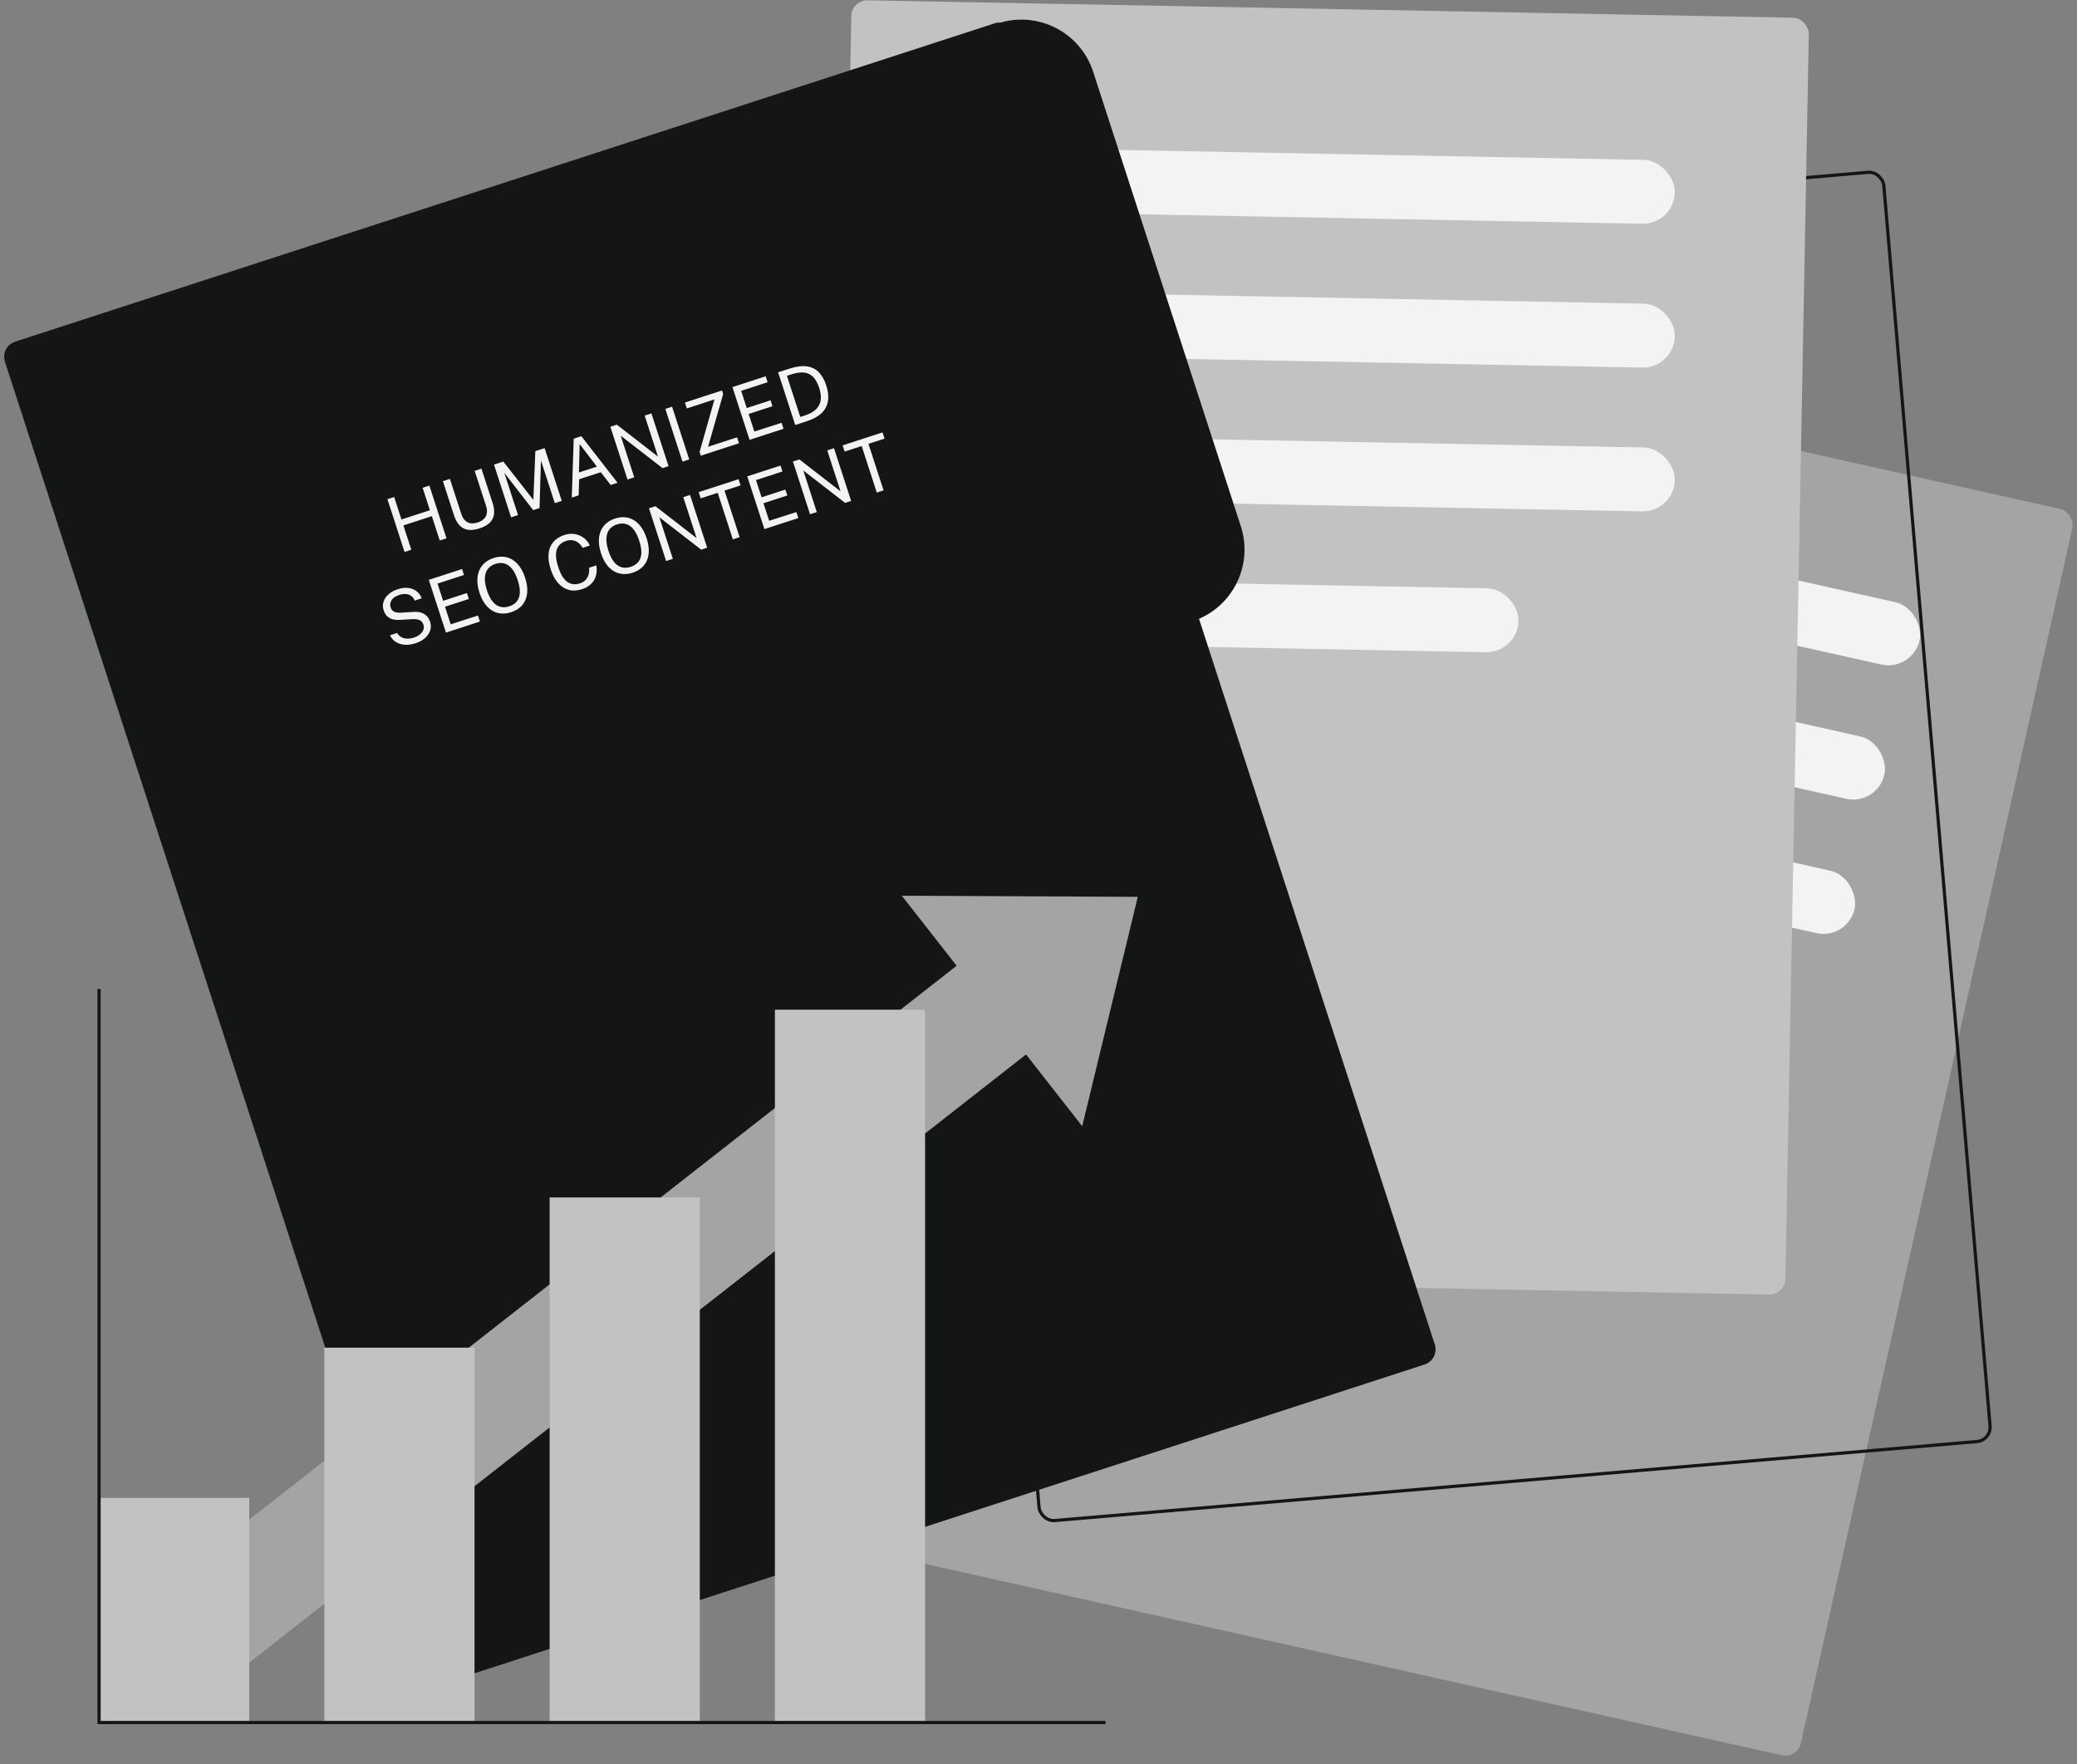
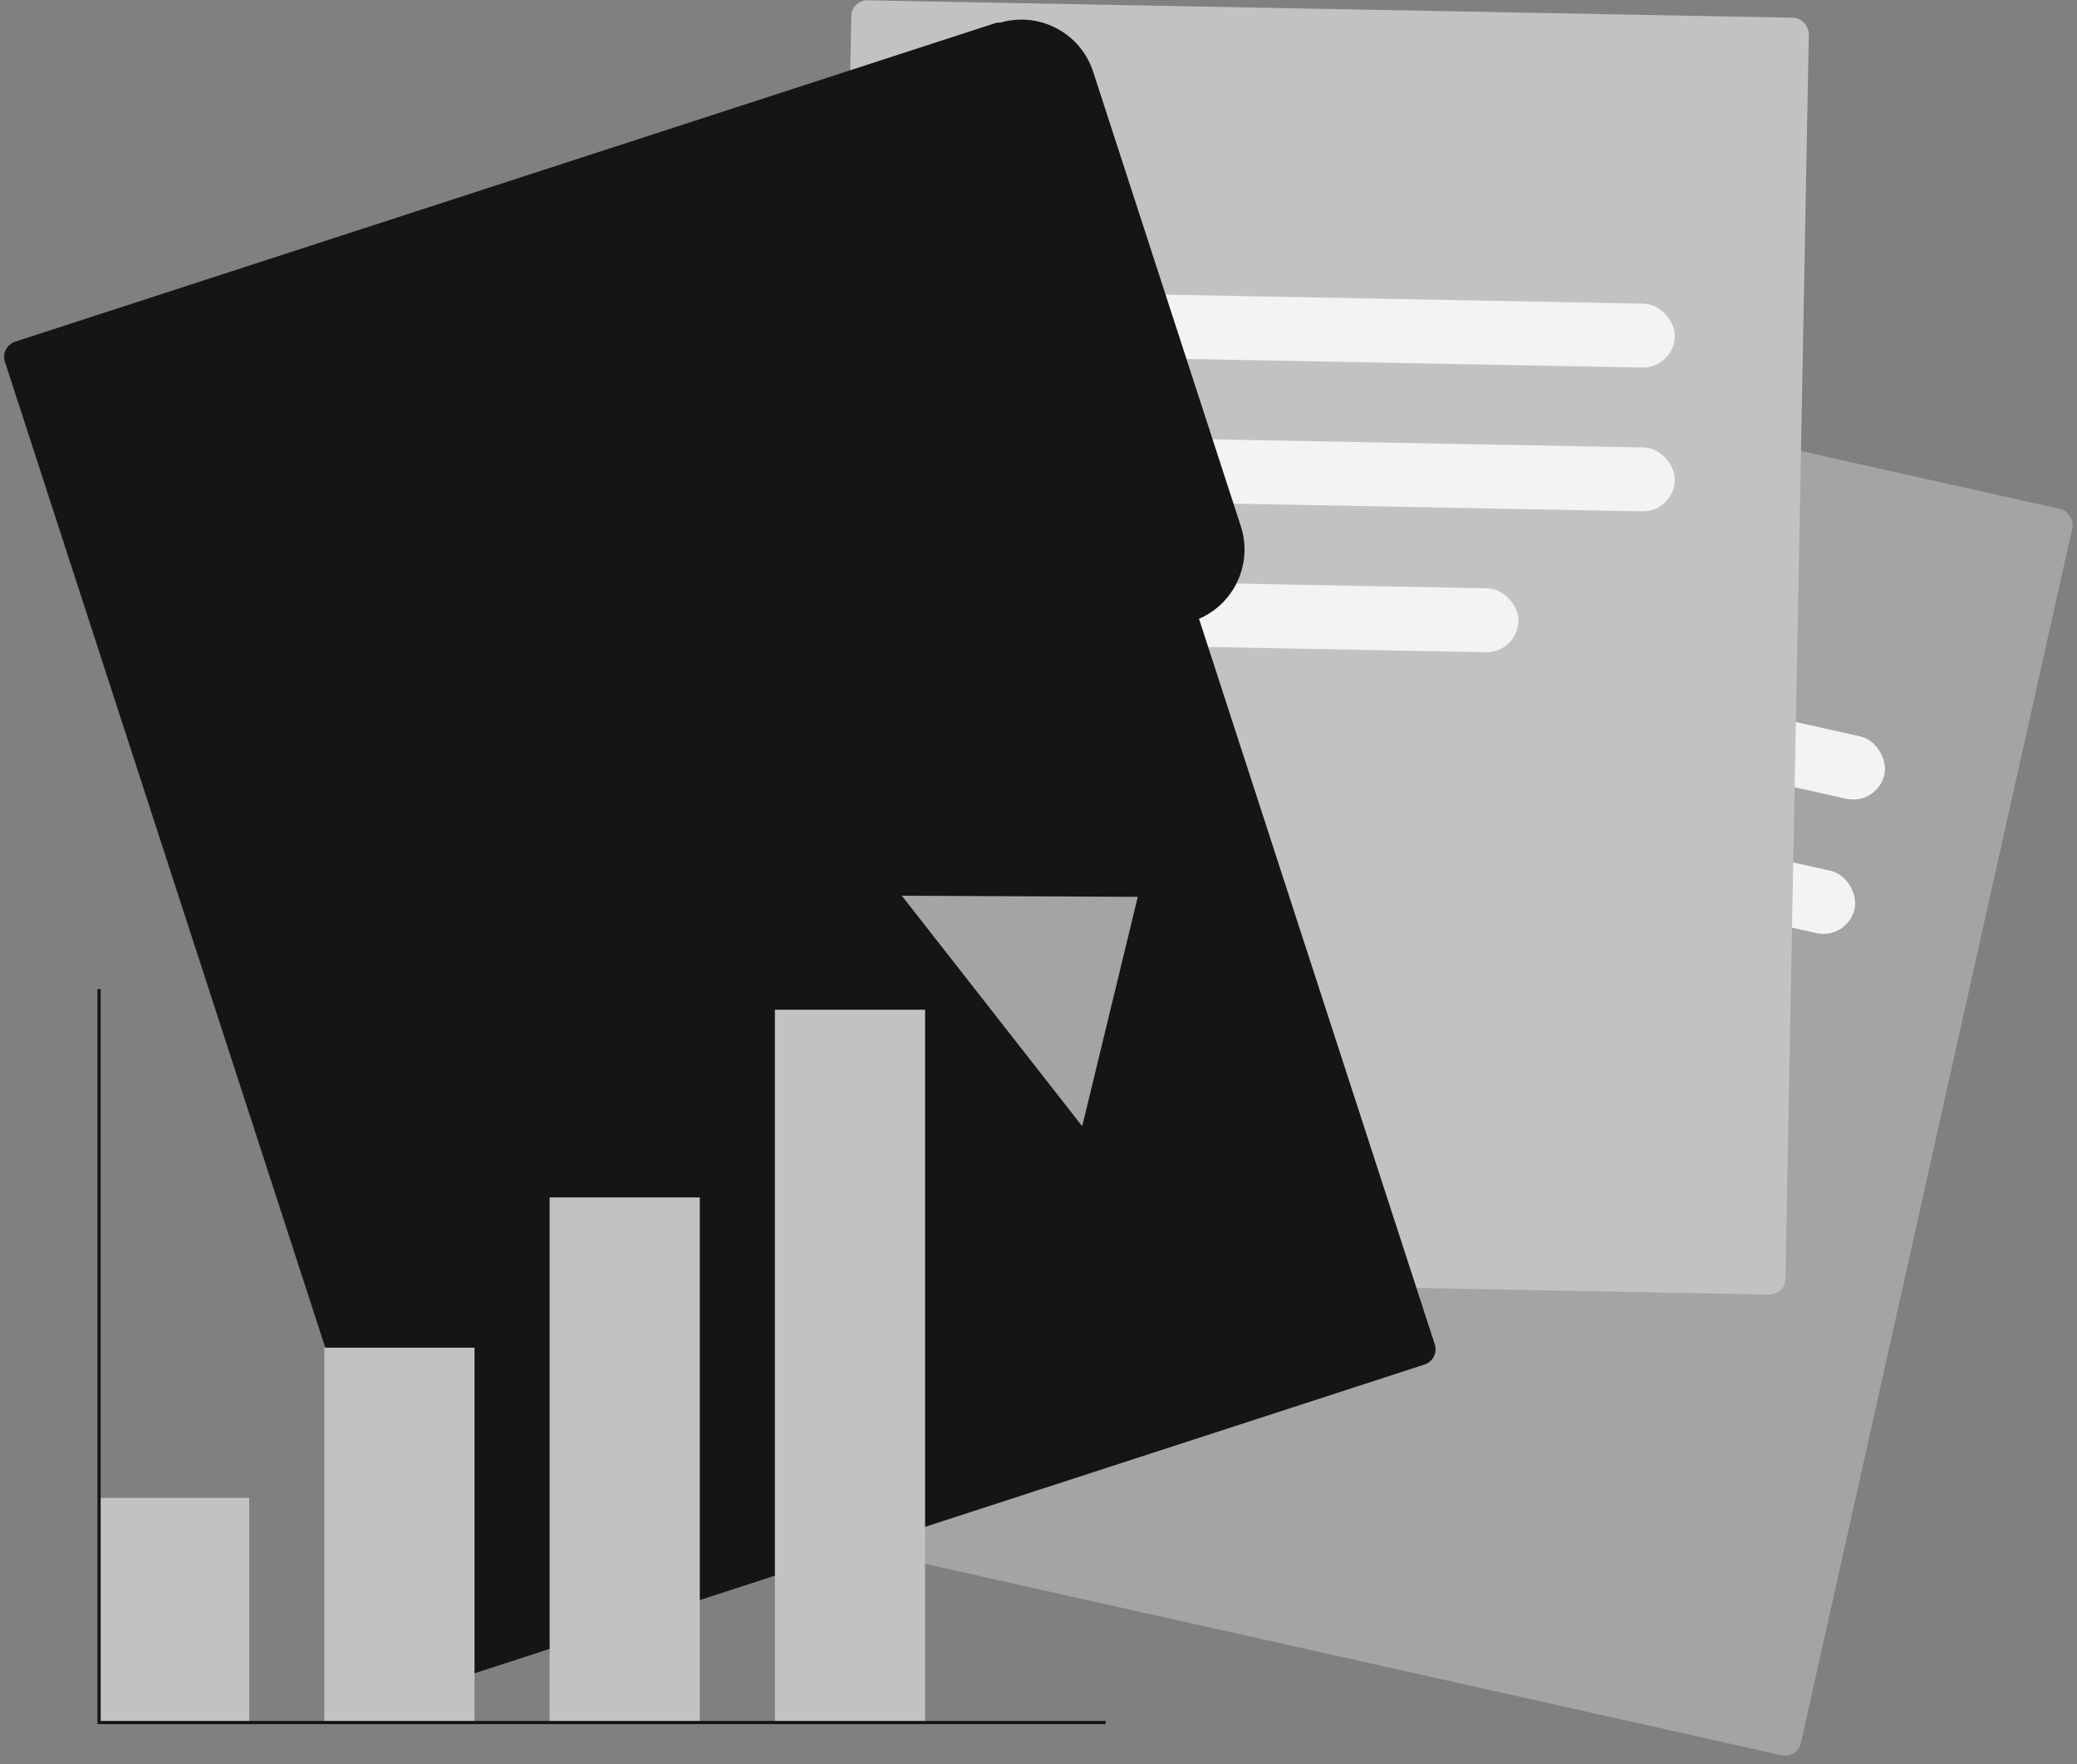
<svg xmlns="http://www.w3.org/2000/svg" width="650" height="552" viewBox="0 0 650 552" fill="none">
  <rect x="0" y="0" width="650" height="552" fill="#808080" stroke="none" />
  <rect x="357.13" y="95.001" width="299.707" height="399.61" rx="5" transform="rotate(12.594 357.13 95.001)" fill="#A4A4A4" />
-   <rect x="385.273" y="142" width="223" height="20" rx="10" transform="rotate(12.59 385.273 142)" fill="#F3F3F3" />
  <rect x="374.273" y="184" width="223" height="20" rx="10" transform="rotate(12.59 374.273 184)" fill="#F3F3F3" />
  <rect x="364.943" y="226.037" width="223" height="20" rx="10" transform="rotate(12.59 364.943 226.037)" fill="#F3F3F3" />
  <rect x="364.359" y="275.91" width="174.05" height="20" rx="10" transform="rotate(12.59 364.359 275.91)" fill="#F3F3F3" />
-   <rect x="291.541" y="79.033" width="298.707" height="398.61" rx="4.5" transform="rotate(-4.896 291.541 79.033)" stroke="#131615" />
  <rect x="266.512" y="0" width="299.707" height="399.61" rx="5" transform="rotate(1.077 266.512 0)" fill="#C2C2C2" />
-   <rect x="301.377" y="46.001" width="223" height="20" rx="10" transform="rotate(1.08 301.377 46.001)" fill="#F3F3F3" />
  <rect x="301.377" y="91.001" width="223" height="20" rx="10" transform="rotate(1.08 301.377 91.001)" fill="#F3F3F3" />
  <rect x="301.377" y="136" width="223" height="20" rx="10" transform="rotate(1.08 301.377 136)" fill="#F3F3F3" />
  <rect x="301.377" y="181" width="174.05" height="20" rx="10" transform="rotate(1.08 301.377 181)" fill="#F3F3F3" />
  <path d="M1.545 113.21C0.692 110.584 2.129 107.763 4.755 106.909L311.498 7.225C313.074 6.713 314.767 7.575 315.279 9.151L449.015 420.678C449.869 423.304 448.432 426.125 445.805 426.978L140.964 526.044C138.338 526.898 135.517 525.461 134.664 522.835L1.545 113.21Z" fill="#131615" />
  <path d="M312.351 7.297C324.752 3.267 338.072 10.053 342.102 22.454L388.316 164.66C392.346 177.061 385.56 190.381 373.159 194.411L312.351 7.297Z" fill="#131615" />
  <path d="M356.073 280.638L338.677 352.406L282.227 280.288L356.073 280.638Z" fill="#A4A4A4" />
-   <rect x="301.83" y="300.278" width="35.251" height="316.339" transform="rotate(51.948 301.83 300.278)" fill="#A4A4A4" />
  <rect x="101.502" y="421.703" width="47.001" height="117.503" fill="#C2C2C2" />
  <rect x="31" y="468.704" width="47.001" height="70.502" fill="#C2C2C2" />
  <rect x="172.003" y="374.702" width="47.001" height="164.504" fill="#C2C2C2" />
  <rect x="242.505" y="315.951" width="47.001" height="223.255" fill="#C2C2C2" />
  <path d="M31 539.001H346" stroke="#131615" />
  <path d="M31 309.5L31 539.5" stroke="#131615" />
-   <path d="M126.607 172.712L121.245 156.209L123.356 155.523L125.64 162.554L134.542 159.661L132.258 152.631L134.369 151.945L139.731 168.448L137.62 169.134L135.147 161.521L126.245 164.414L128.718 172.026L126.607 172.712ZM150.071 165.34C148.641 165.805 147.404 165.946 146.36 165.764C145.324 165.579 144.453 165.097 143.745 164.317C143.045 163.535 142.479 162.478 142.046 161.147L138.609 150.567L140.8 149.855L144.342 160.755C144.774 162.086 145.429 162.975 146.306 163.422C147.183 163.869 148.238 163.892 149.47 163.492C150.3 163.222 150.957 162.849 151.441 162.372C151.933 161.892 152.236 161.31 152.35 160.626C152.469 159.931 152.382 159.134 152.091 158.237L148.549 147.338L150.672 146.648L154.18 157.444C154.593 158.715 154.734 159.859 154.602 160.878C154.47 161.897 154.035 162.782 153.295 163.536C152.561 164.279 151.486 164.881 150.071 165.34ZM159.953 161.877L154.591 145.374L157.513 144.425L166.916 156.435L167.533 141.169L170.443 140.224L175.805 156.727L173.626 157.435L169.291 144.093L168.844 158.989L166.869 159.63L157.828 147.957L162.122 161.173L159.953 161.877ZM178.938 155.709L179.545 137.267L181.93 136.492L193.261 151.055L191.104 151.756L188.015 147.763L181.247 149.962L181.084 155.012L178.938 155.709ZM181.176 147.84L186.802 146.012L181.403 138.947L181.176 147.84ZM196.376 150.043L191.014 133.54L193.034 132.884L205.921 142.879L201.753 130.051L203.864 129.365L209.226 145.867L207.343 146.479L194.26 136.346L198.487 149.357L196.376 150.043ZM213.584 144.452L208.222 127.949L210.333 127.263L215.695 143.766L213.584 144.452ZM219.318 142.589L218.939 141.424L223.592 124.986L214.941 127.797L214.344 125.96L225.95 122.188L226.314 123.307L221.589 139.794L230.662 136.846L231.267 138.706L219.318 142.589ZM234.581 137.629L229.219 121.126L239.628 117.744L240.221 119.608L231.947 122.297L233.697 127.684L241.149 125.262L241.75 127.111L234.286 129.536L236.074 135.037L244.595 132.294L245.207 134.177L234.581 137.629ZM248.87 132.987L243.508 116.484C243.561 116.467 243.722 116.418 243.991 116.339C244.264 116.25 244.595 116.143 244.983 116.017C245.369 115.883 245.772 115.752 246.193 115.624C246.612 115.488 246.997 115.367 247.35 115.261C249.383 114.634 251.131 114.432 252.591 114.655C254.057 114.869 255.277 115.478 256.251 116.482C257.232 117.484 258.006 118.856 258.572 120.598C259.166 122.424 259.344 124.061 259.108 125.509C258.879 126.954 258.217 128.204 257.121 129.258C256.033 130.31 254.488 131.161 252.487 131.811L248.87 132.987ZM250.448 130.467L251.898 129.996C253.26 129.554 254.363 128.964 255.209 128.227C256.052 127.482 256.582 126.548 256.798 125.427C257.021 124.303 256.875 122.945 256.358 121.355C255.841 119.765 255.173 118.59 254.354 117.83C253.543 117.067 252.59 116.645 251.495 116.563C250.398 116.474 249.168 116.651 247.806 117.093L246.266 117.594L250.448 130.467ZM130.003 201.302C129.197 201.564 128.401 201.717 127.617 201.762C126.83 201.799 126.076 201.72 125.357 201.525C124.645 201.327 124.002 201.006 123.429 200.561C122.86 200.107 122.403 199.515 122.057 198.786L124.271 198.067C124.611 198.646 125.052 199.083 125.593 199.379C126.143 199.671 126.752 199.826 127.423 199.844C128.1 199.859 128.801 199.749 129.524 199.515C130.224 199.287 130.831 198.968 131.345 198.557C131.867 198.143 132.238 197.669 132.46 197.135C132.679 196.592 132.692 196.025 132.499 195.431C132.287 194.777 131.903 194.321 131.349 194.064C130.791 193.799 130.028 193.69 129.059 193.735L125.372 193.962C124.542 194.021 123.775 193.976 123.07 193.826C122.37 193.667 121.762 193.36 121.244 192.906C120.724 192.444 120.327 191.791 120.052 190.946C119.748 190.01 119.742 189.112 120.035 188.252C120.325 187.383 120.849 186.616 121.608 185.949C122.372 185.271 123.314 184.751 124.432 184.388C125.725 183.967 126.886 183.838 127.915 184C128.951 184.16 129.816 184.531 130.51 185.113C131.203 185.695 131.685 186.401 131.955 187.23L129.786 187.935C129.473 187.204 129.059 186.682 128.546 186.369C128.029 186.049 127.463 185.884 126.846 185.875C126.226 185.857 125.589 185.955 124.935 186.167C123.755 186.551 122.949 187.111 122.516 187.849C122.088 188.577 121.994 189.31 122.234 190.048C122.454 190.725 122.843 191.187 123.403 191.434C123.963 191.682 124.7 191.774 125.613 191.713L129.201 191.494C130.257 191.403 131.144 191.481 131.863 191.726C132.59 191.97 133.173 192.34 133.612 192.836C134.056 193.323 134.387 193.901 134.605 194.571C134.901 195.484 134.911 196.38 134.633 197.261C134.356 198.142 133.824 198.938 133.037 199.648C132.255 200.347 131.244 200.899 130.003 201.302ZM139.561 197.944L134.199 181.441L144.608 178.059L145.201 179.923L136.926 182.612L138.677 187.998L146.129 185.577L146.73 187.426L139.266 189.851L141.053 195.352L149.575 192.608L150.187 194.492L139.561 197.944ZM159.965 191.567C158.497 192.044 157.119 192.126 155.831 191.812C154.543 191.499 153.402 190.81 152.408 189.745C151.42 188.67 150.635 187.238 150.054 185.45C149.468 183.647 149.263 182.019 149.438 180.565C149.611 179.104 150.126 177.865 150.981 176.847C151.844 175.826 153.002 175.08 154.455 174.607C155.916 174.133 157.287 174.057 158.57 174.381C159.85 174.696 160.986 175.396 161.977 176.478C162.966 177.554 163.754 178.997 164.343 180.807C164.924 182.595 165.13 184.215 164.962 185.666C164.8 187.106 164.293 188.331 163.443 189.339C162.593 190.347 161.434 191.089 159.965 191.567ZM159.368 189.729C160.388 189.398 161.18 188.884 161.744 188.188C162.309 187.491 162.619 186.595 162.675 185.5C162.739 184.403 162.525 183.097 162.033 181.583C161.534 180.046 160.933 178.845 160.232 177.979C159.53 177.114 158.745 176.561 157.876 176.322C157.005 176.075 156.064 176.116 155.052 176.445C154.048 176.771 153.262 177.291 152.695 178.006C152.128 178.72 151.811 179.634 151.744 180.75C151.678 181.865 151.893 183.187 152.39 184.716C152.882 186.23 153.48 187.411 154.184 188.259C154.889 189.107 155.678 189.646 156.551 189.875C157.425 190.104 158.364 190.055 159.368 189.729ZM182.13 184.365C180.646 184.847 179.269 184.92 177.999 184.584C176.737 184.246 175.621 183.531 174.653 182.441C173.692 181.349 172.92 179.904 172.337 178.109C171.756 176.321 171.536 174.71 171.675 173.277C171.815 171.843 172.3 170.63 173.13 169.637C173.965 168.634 175.128 167.89 176.619 167.406C177.783 167.028 178.893 166.936 179.949 167.131C181.003 167.319 181.935 167.727 182.744 168.355C183.554 168.984 184.166 169.765 184.579 170.699L182.33 171.43C181.998 170.823 181.576 170.312 181.063 169.899C180.55 169.485 179.965 169.212 179.308 169.081C178.652 168.949 177.935 169.01 177.159 169.262C176.162 169.586 175.395 170.096 174.855 170.793C174.321 171.479 174.034 172.367 173.993 173.458C173.959 174.545 174.19 175.85 174.684 177.372C175.431 179.669 176.371 181.231 177.506 182.057C178.646 182.872 179.969 183.036 181.475 182.546C182.252 182.294 182.864 181.914 183.313 181.406C183.762 180.899 184.069 180.315 184.233 179.656C184.398 178.997 184.437 178.328 184.351 177.65L186.599 176.919C186.743 177.646 186.773 178.385 186.689 179.136C186.61 179.877 186.398 180.585 186.054 181.26C185.71 181.936 185.213 182.543 184.564 183.082C183.923 183.618 183.111 184.046 182.13 184.365ZM197.993 179.211C196.524 179.688 195.146 179.77 193.858 179.456C192.57 179.143 191.43 178.454 190.436 177.389C189.447 176.314 188.662 174.882 188.081 173.094C187.496 171.291 187.29 169.663 187.466 168.209C187.639 166.748 188.153 165.509 189.008 164.491C189.871 163.47 191.029 162.724 192.482 162.252C193.943 161.777 195.315 161.701 196.598 162.025C197.878 162.341 199.014 163.04 200.005 164.123C200.993 165.198 201.782 166.641 202.37 168.451C202.951 170.239 203.158 171.859 202.99 173.31C202.827 174.751 202.321 175.975 201.47 176.983C200.62 177.991 199.461 178.734 197.993 179.211ZM197.396 177.373C198.415 177.042 199.207 176.528 199.772 175.832C200.336 175.135 200.646 174.239 200.703 173.144C200.767 172.047 200.553 170.741 200.061 169.227C199.561 167.69 198.961 166.489 198.259 165.623C197.557 164.758 196.772 164.206 195.904 163.966C195.033 163.719 194.091 163.76 193.079 164.089C192.075 164.415 191.289 164.936 190.722 165.65C190.155 166.364 189.838 167.279 189.772 168.394C189.705 169.509 189.92 170.831 190.417 172.36C190.909 173.875 191.507 175.056 192.212 175.903C192.916 176.751 193.705 177.29 194.579 177.519C195.452 177.748 196.391 177.7 197.396 177.373ZM208.461 175.557L203.099 159.054L205.119 158.398L218.006 168.393L213.838 155.565L215.95 154.879L221.312 171.382L219.429 171.993L206.345 161.861L210.572 174.871L208.461 175.557ZM229.344 168.772L224.612 154.209L219.283 155.941L218.652 154.001L231.138 149.944L231.768 151.884L226.735 153.519L231.467 168.082L229.344 168.772ZM239.222 165.562L233.86 149.06L244.268 145.678L244.861 147.542L236.587 150.23L238.337 155.617L245.79 153.195L246.39 155.044L238.926 157.469L240.714 162.97L249.235 160.227L249.847 162.11L239.222 165.562ZM253.51 160.92L248.148 144.417L250.168 143.761L263.055 153.755L258.887 140.928L260.998 140.242L266.36 156.744L264.477 157.356L251.394 147.223L255.621 160.234L253.51 160.92ZM274.393 154.134L269.661 139.572L264.331 141.304L263.701 139.363L276.187 135.307L276.817 137.247L271.784 138.882L276.516 153.445L274.393 154.134Z" fill="#F3F3F3" />
</svg>